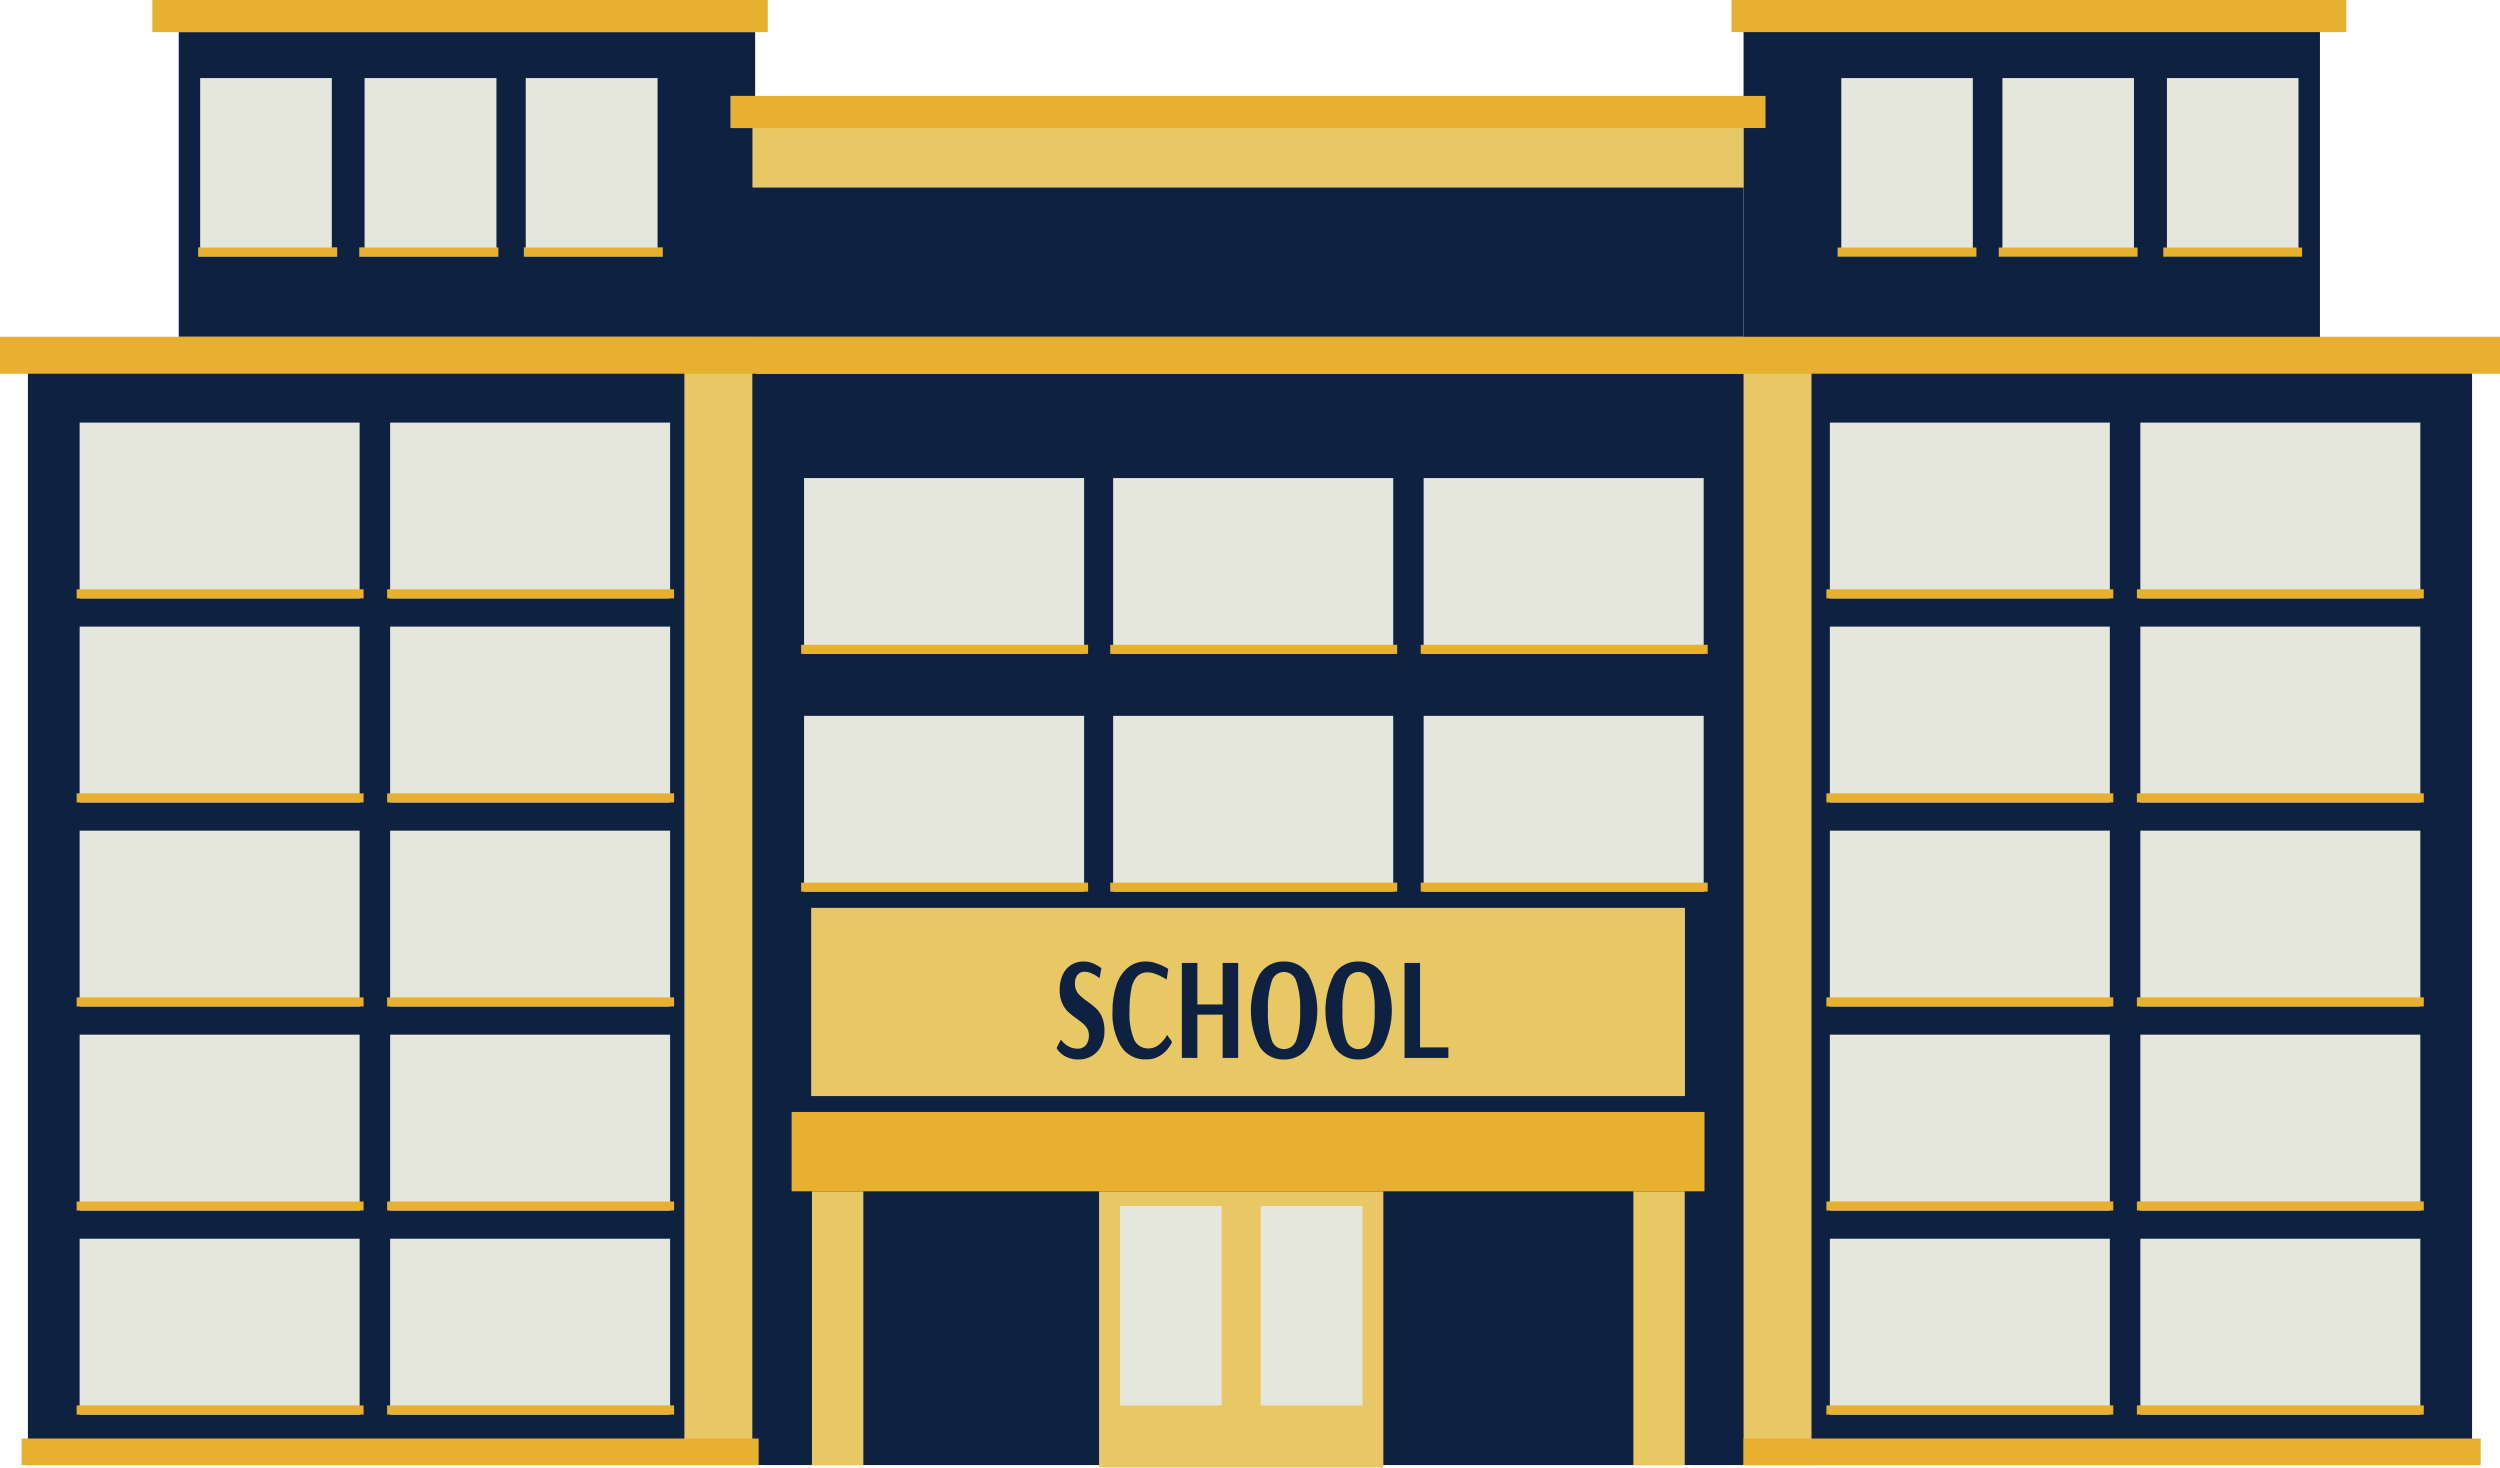
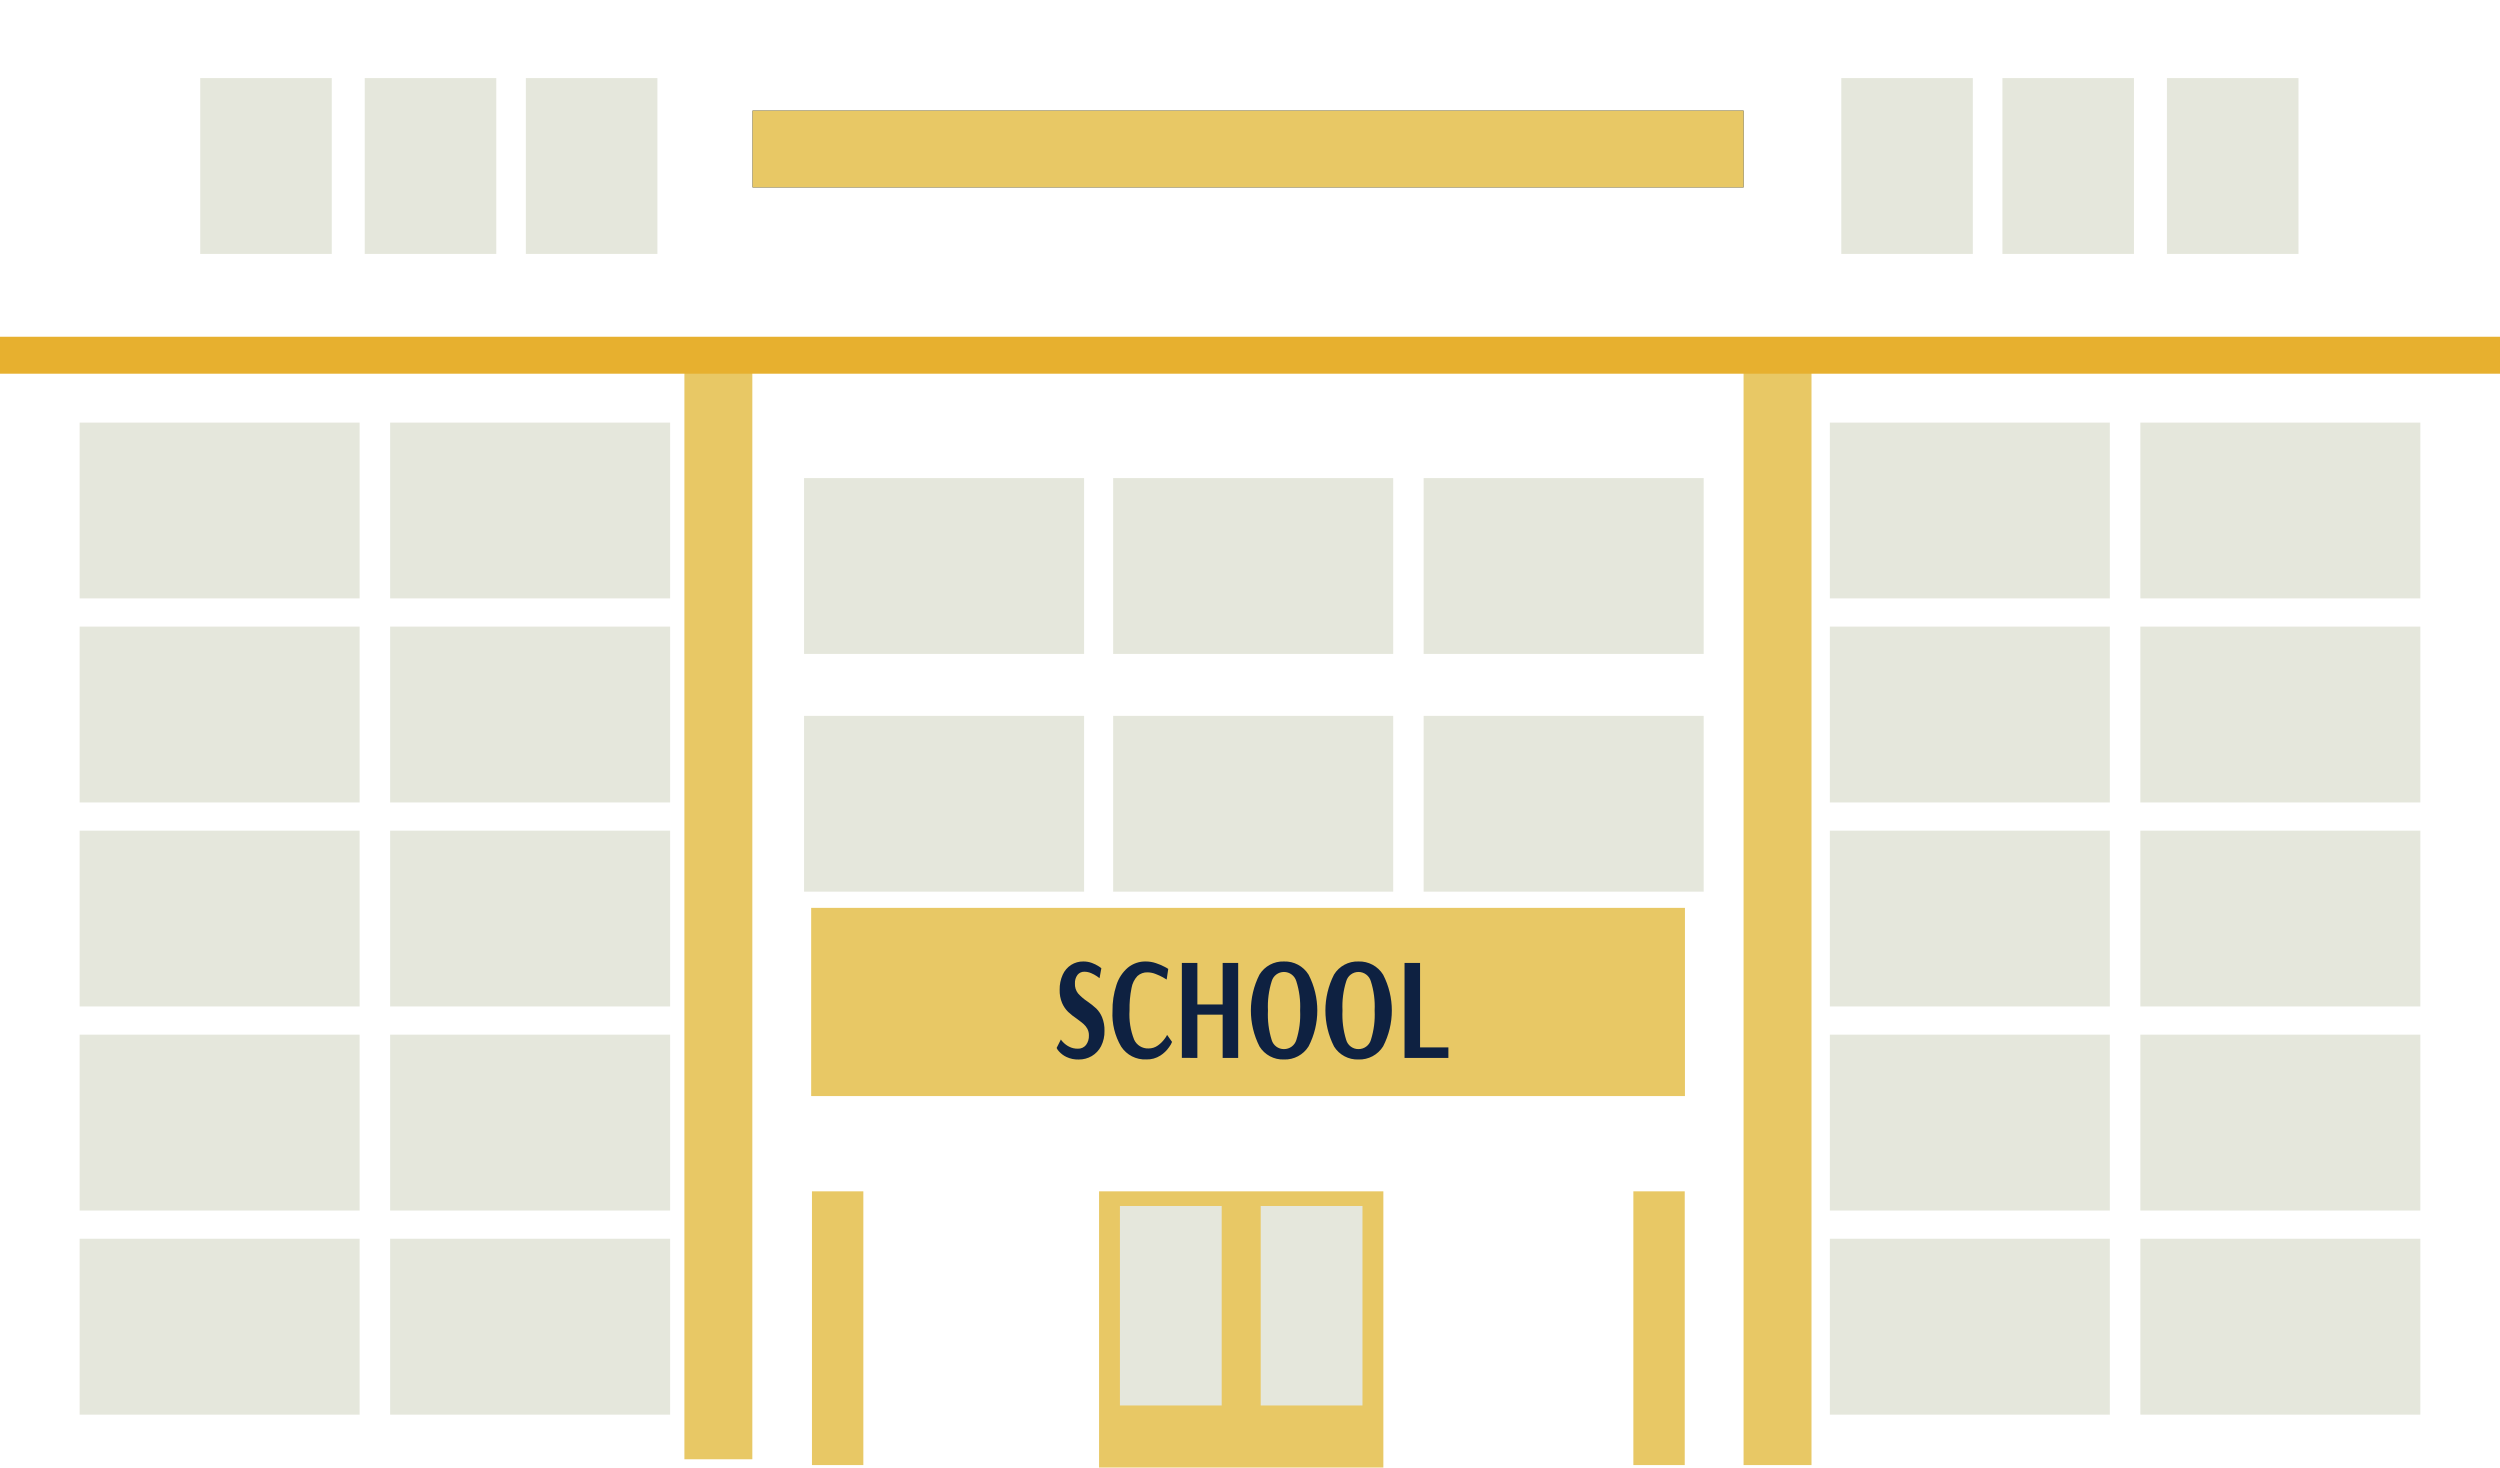
<svg xmlns="http://www.w3.org/2000/svg" fill="#000000" height="334.6" preserveAspectRatio="xMidYMid meet" version="1" viewBox="0.0 0.0 570.0 334.6" width="570" zoomAndPan="magnify">
  <g>
    <g>
      <g id="change1_1">
-         <path d="M171.578,85.198v248.842h225.957V85.198H171.578z M397.534,80.757v253.282h166.092V80.757 H397.534z M6.365,80.757v253.282h166.092V80.757H6.365z M397.534,3.675v75.96h131.415V3.675H397.534z M40.754,76.787v2.849H172.169v-2.849H40.754z M166.592,29.198h4.986v13.534h0.591V21.877h-5.577V29.198z M40.754,3.675v3.652H172.169V3.675H40.754z M119.897,17.8v38.647h-0.44v2.091h31.645v-2.091H149.89V17.8 H119.897z M83.159,17.8v38.647H81.947v2.091h31.645v-2.091h-0.44V17.8H83.159z M45.649,17.8v38.647h-0.455 v2.091h31.66v-2.091h-1.212V17.8H45.649z" fill="#0e2141" />
-       </g>
+         </g>
      <g id="change1_2">
-         <path d="M171.578,42.732V29.198h-4.986v-7.32h5.577V7.328H40.754v69.459h356.781V42.732H171.578z M76.855,58.539H45.194v-2.091h0.455V17.8h29.993v38.647h1.212V58.539z M113.592,58.539H81.947v-2.091h1.212V17.8 h29.993v38.647h0.44L113.592,58.539z M151.102,58.539h-31.645v-2.091h0.44V17.8h29.993v38.647h1.212 L151.102,58.539z" fill="#0e2141" />
-       </g>
+         </g>
      <g id="change1_3">
-         <path d="M171.578 76.787H397.535V77.802H171.578z" fill="#0e2141" />
-       </g>
+         </g>
      <g id="change1_4">
        <path d="M171.578 25.212H397.535V42.732H171.578z" fill="#0e2141" />
      </g>
      <g id="change2_1">
        <path d="M184.945,206.989v42.921h199.222v-42.921H184.945z M156.043,84.379V332.706h15.489V84.379 L156.043,84.379z M372.406,271.628v62.411h11.715v-62.411H372.406z M185.127,271.628v62.411h11.715v-62.411H185.127 z M171.578,25.212v17.52h225.957v-17.52H171.578z M250.585,271.628v63.002h64.821v-63.002H250.585z M397.534,80.757 v253.282h15.489V80.757H397.534z" fill="#e8c865" />
      </g>
      <g id="change1_5">
        <path d="M243.14,240.984c-0.637-0.301-1.208-0.726-1.679-1.25 c-0.231-0.23-0.418-0.501-0.552-0.799l0.973-1.932c0.139,0.226,0.307,0.433,0.5,0.615 c0.395,0.412,0.856,0.756,1.364,1.015c0.612,0.321,1.296,0.481,1.987,0.467c0.721,0.037,1.417-0.273,1.872-0.834 c0.47-0.634,0.705-1.411,0.667-2.199c0.012-0.528-0.112-1.05-0.359-1.516c-0.226-0.416-0.526-0.788-0.884-1.099 c-0.35-0.303-0.843-0.683-1.473-1.149c-0.719-0.474-1.397-1.009-2.025-1.599 c-0.577-0.574-1.039-1.253-1.364-1.999c-0.402-0.959-0.595-1.992-0.564-3.031 c-0.027-1.181,0.209-2.353,0.691-3.431c0.411-0.918,1.079-1.699,1.922-2.249 c0.836-0.526,1.806-0.798,2.793-0.783c0.66-0.004,1.315,0.108,1.935,0.333c0.54,0.192,1.057,0.446,1.538,0.758 c0.223,0.132,0.433,0.284,0.627,0.455l-0.411,2.264c-0.085-0.067-0.294-0.218-0.627-0.455 c-0.399-0.269-0.824-0.498-1.268-0.683c-0.493-0.217-1.025-0.331-1.564-0.333c-0.605-0.02-1.184,0.245-1.564,0.715 c-0.423,0.571-0.631,1.273-0.59,1.982c-0.042,0.802,0.204,1.593,0.693,2.231 c0.625,0.7,1.338,1.316,2.122,1.832c0.722,0.494,1.407,1.04,2.051,1.632c0.566,0.567,1.015,1.24,1.32,1.981 c0.396,0.989,0.584,2.049,0.552,3.115c0.033,1.213-0.236,2.415-0.782,3.498c-0.482,0.934-1.217,1.714-2.122,2.249 c-0.902,0.525-1.93,0.795-2.974,0.782C244.977,241.6,244.015,241.4,243.14,240.984z M255.621,238.619 c-1.438-2.44-2.124-5.25-1.97-8.078c-0.038-2.024,0.266-4.039,0.897-5.962c0.485-1.539,1.39-2.913,2.614-3.965 c1.15-0.934,2.594-1.43,4.075-1.399c0.789,0,1.572,0.13,2.319,0.384c0.679,0.221,1.338,0.5,1.97,0.832 c0.29,0.139,0.569,0.301,0.834,0.483l-0.359,2.425c-0.12-0.088-0.411-0.26-0.872-0.517 c-0.533-0.291-1.085-0.544-1.653-0.758c-0.575-0.231-1.187-0.355-1.806-0.367 c-0.856-0.037-1.693,0.262-2.333,0.832c-0.704,0.759-1.172,1.707-1.346,2.728 c-0.34,1.677-0.492,3.386-0.455,5.097c-0.15,2.282,0.209,4.569,1.05,6.696 c0.584,1.261,1.867,2.049,3.255,1.999c0.777,0.014,1.537-0.226,2.166-0.683c0.583-0.414,1.095-0.92,1.516-1.499 c0.228-0.279,0.422-0.584,0.577-0.909l1.128,1.599c-0.168,0.43-0.397,0.834-0.679,1.199 c-0.529,0.764-1.204,1.415-1.987,1.916c-0.954,0.612-2.071,0.919-3.204,0.882 c-2.297,0.111-4.481-1.004-5.738-2.93V238.619z M269.463,241.196v-21.642H273v9.457h5.767v-9.457h3.537v21.651 h-3.537v-9.86H273v9.86L269.463,241.196z M287.16,238.581c-2.613-5.143-2.613-11.225,0-16.368 c1.182-1.931,3.312-3.076,5.574-2.998c2.28-0.078,4.428,1.073,5.626,3.014c2.647,5.125,2.647,11.215,0,16.339 c-1.204,1.934-3.349,3.077-5.626,2.998c-2.258,0.08-4.385-1.056-5.574-2.977L287.16,238.581z M295.567,237.114 c0.686-2.168,0.977-4.442,0.859-6.713c0.116-2.266-0.179-4.535-0.871-6.696 c-0.372-1.246-1.518-2.1-2.819-2.099c-1.29,0.004-2.424,0.859-2.781,2.099 c-0.683,2.163-0.974,4.431-0.859,6.696c-0.116,2.27,0.171,4.542,0.846,6.713 c0.362,1.241,1.502,2.091,2.795,2.082c1.299,0.013,2.451-0.831,2.831-2.073L295.567,237.114z M304.152,238.581 c-2.613-5.143-2.613-11.225,0-16.368c1.181-1.932,3.312-3.077,5.574-2.998c2.28-0.078,4.428,1.073,5.626,3.014 c2.649,5.124,2.649,11.215,0,16.339c-1.204,1.934-3.349,3.077-5.626,2.998c-2.258,0.08-4.385-1.056-5.574-2.977 L304.152,238.581z M312.559,237.114c0.686-2.168,0.977-4.442,0.859-6.713c0.116-2.266-0.179-4.535-0.871-6.696 c-0.372-1.246-1.518-2.1-2.819-2.099c-1.29,0.004-2.424,0.859-2.781,2.099 c-0.683,2.163-0.973,4.431-0.858,6.696c-0.116,2.27,0.171,4.542,0.846,6.713 c0.362,1.241,1.502,2.091,2.795,2.082c1.298,0.012,2.45-0.832,2.83-2.073V237.114z M320.236,241.196v-21.642 h3.537v19.248h6.459v2.399h-10.003L320.236,241.196z" fill="#0e2141" />
      </g>
      <g id="change3_1">
        <path d="M255.344,274.963v45.482h23.203v-45.482H255.344z M287.443,274.963v45.482h23.203v-45.482 H287.443z M183.324,163.22v40.087h63.851v-40.087L183.324,163.22z M324.59,163.22v40.087h63.851v-40.087 L324.59,163.22z M253.798,163.22v40.087h63.851v-40.087L253.798,163.22z M183.324,108.992v40.102h63.851v-40.102 L183.324,108.992z M324.59,108.992v40.102h63.851v-40.102L324.59,108.992z M253.798,108.992v40.102h63.851v-40.102 L253.798,108.992z M417.207,282.435v40.102h63.836v-40.102H417.207z M417.207,235.906v40.102h63.836v-40.102 L417.207,235.906z M417.207,189.393v40.087h63.836v-40.087L417.207,189.393z M417.207,142.865v40.102h63.836v-40.102 L417.207,142.865z M419.813,17.8v40.102h29.993v-40.102H419.813z M456.551,17.8v40.102h29.993v-40.102H456.551z M494.061,17.8v40.102h29.993v-40.102H494.061z M417.207,96.353v40.087h63.836V96.353H417.207z M487.999,282.435 v40.102h63.836v-40.102H487.999z M487.999,235.906v40.102h63.836v-40.102L487.999,235.906z M487.999,189.393v40.087 h63.836v-40.087L487.999,189.393z M487.999,142.865v40.102h63.836v-40.102L487.999,142.865z M487.999,96.353v40.087 h63.836V96.353L487.999,96.353z M88.949,282.435v40.102h63.836v-40.102H88.949z M88.949,235.906v40.102h63.836v-40.102 L88.949,235.906z M88.949,189.393v40.087h63.836v-40.087L88.949,189.393z M88.949,142.865v40.102h63.836v-40.102 L88.949,142.865z M88.949,96.353v40.087h63.836V96.353L88.949,96.353z M18.157,282.435v40.102h63.836v-40.102H18.157 z M18.157,235.906v40.102h63.836v-40.102L18.157,235.906z M18.157,189.393v40.087h63.836v-40.087L18.157,189.393z M18.157,142.865v40.102h63.836v-40.102L18.157,142.865z M18.157,96.353v40.087h63.836V96.353L18.157,96.353z M119.897,17.8v40.102h29.993v-40.102H119.897z M83.159,17.8v40.102h29.993v-40.102H83.159z M45.649,17.8v40.102 h29.993v-40.102H45.649z" fill="#e5e7dc" />
      </g>
      <g id="change4_1">
-         <path d="M34.737,0v7.32h140.312V0H34.737z M394.791,0v7.32h140.16V0H394.791z M493.228,56.44v2.091 h31.645v-2.091H493.228z M455.717,56.44v2.091h31.645v-2.091H455.717z M418.98,56.44v2.091h31.645v-2.091 H418.98z M119.457,56.44v2.091h31.645v-2.091H119.457z M81.947,56.44v2.091h31.645v-2.091H81.947z M45.194,56.44 v2.091h31.66v-2.091H45.194z M416.419,134.356v2.076h65.412v-2.076H416.419z M487.211,180.884v2.076h65.412v-2.076 H487.211z M416.419,180.884v2.076h65.412v-2.076H416.419z M487.211,227.397v2.076h65.412v-2.076H487.211z M416.419,227.397v2.076h65.412v-2.076H416.419z M487.211,273.925v2.076h65.412v-2.076H487.211z M416.419,273.925 v2.076h65.412v-2.076H416.419z M487.211,320.437v2.091h65.412v-2.091H487.211z M416.419,320.437v2.091h65.412v-2.091 H416.419z M487.211,134.356v2.076h65.412v-2.076H487.211z M17.475,134.356v2.076h65.427v-2.076H17.475z M88.267,180.884v2.076h65.427v-2.076H88.267z M17.475,180.884v2.076h65.427v-2.076H17.475z M88.267,227.412v2.061 h65.427v-2.061H88.267z M17.475,227.412v2.061h65.427v-2.061H17.475z M88.267,273.94v2.061h65.427v-2.061H88.267z M17.475,273.94v2.061h65.427v-2.061H17.475z M88.267,320.437v2.091h65.427v-2.091H88.267z M17.475,320.437v2.091 h65.427v-2.091H17.475z M88.267,134.356v2.076h65.427v-2.076H88.267z M253.131,147.011v2.076h65.427v-2.076 H253.131z M182.657,147.011v2.076h65.427v-2.076H182.657z M323.923,147.011v2.076h65.427v-2.076H323.923z M253.131,201.238v2.061h65.427v-2.061H253.131z M182.657,201.238v2.061h65.427v-2.061H182.657z M323.923,201.238 v2.061h65.427v-2.061H323.923z M166.592,21.87v7.32h235.944v-7.32H166.592z M180.489,253.525v18.096H388.623 v-18.096H180.489z M397.534,327.985v6.062h168.062v-6.062H397.534z M4.91,327.985v6.062h168.062v-6.062H4.91z" fill="#e7b02f" />
-       </g>
+         </g>
      <g id="change4_2">
        <path d="M0 76.779H570.007V85.206H0z" fill="#e7b02f" />
      </g>
    </g>
  </g>
</svg>